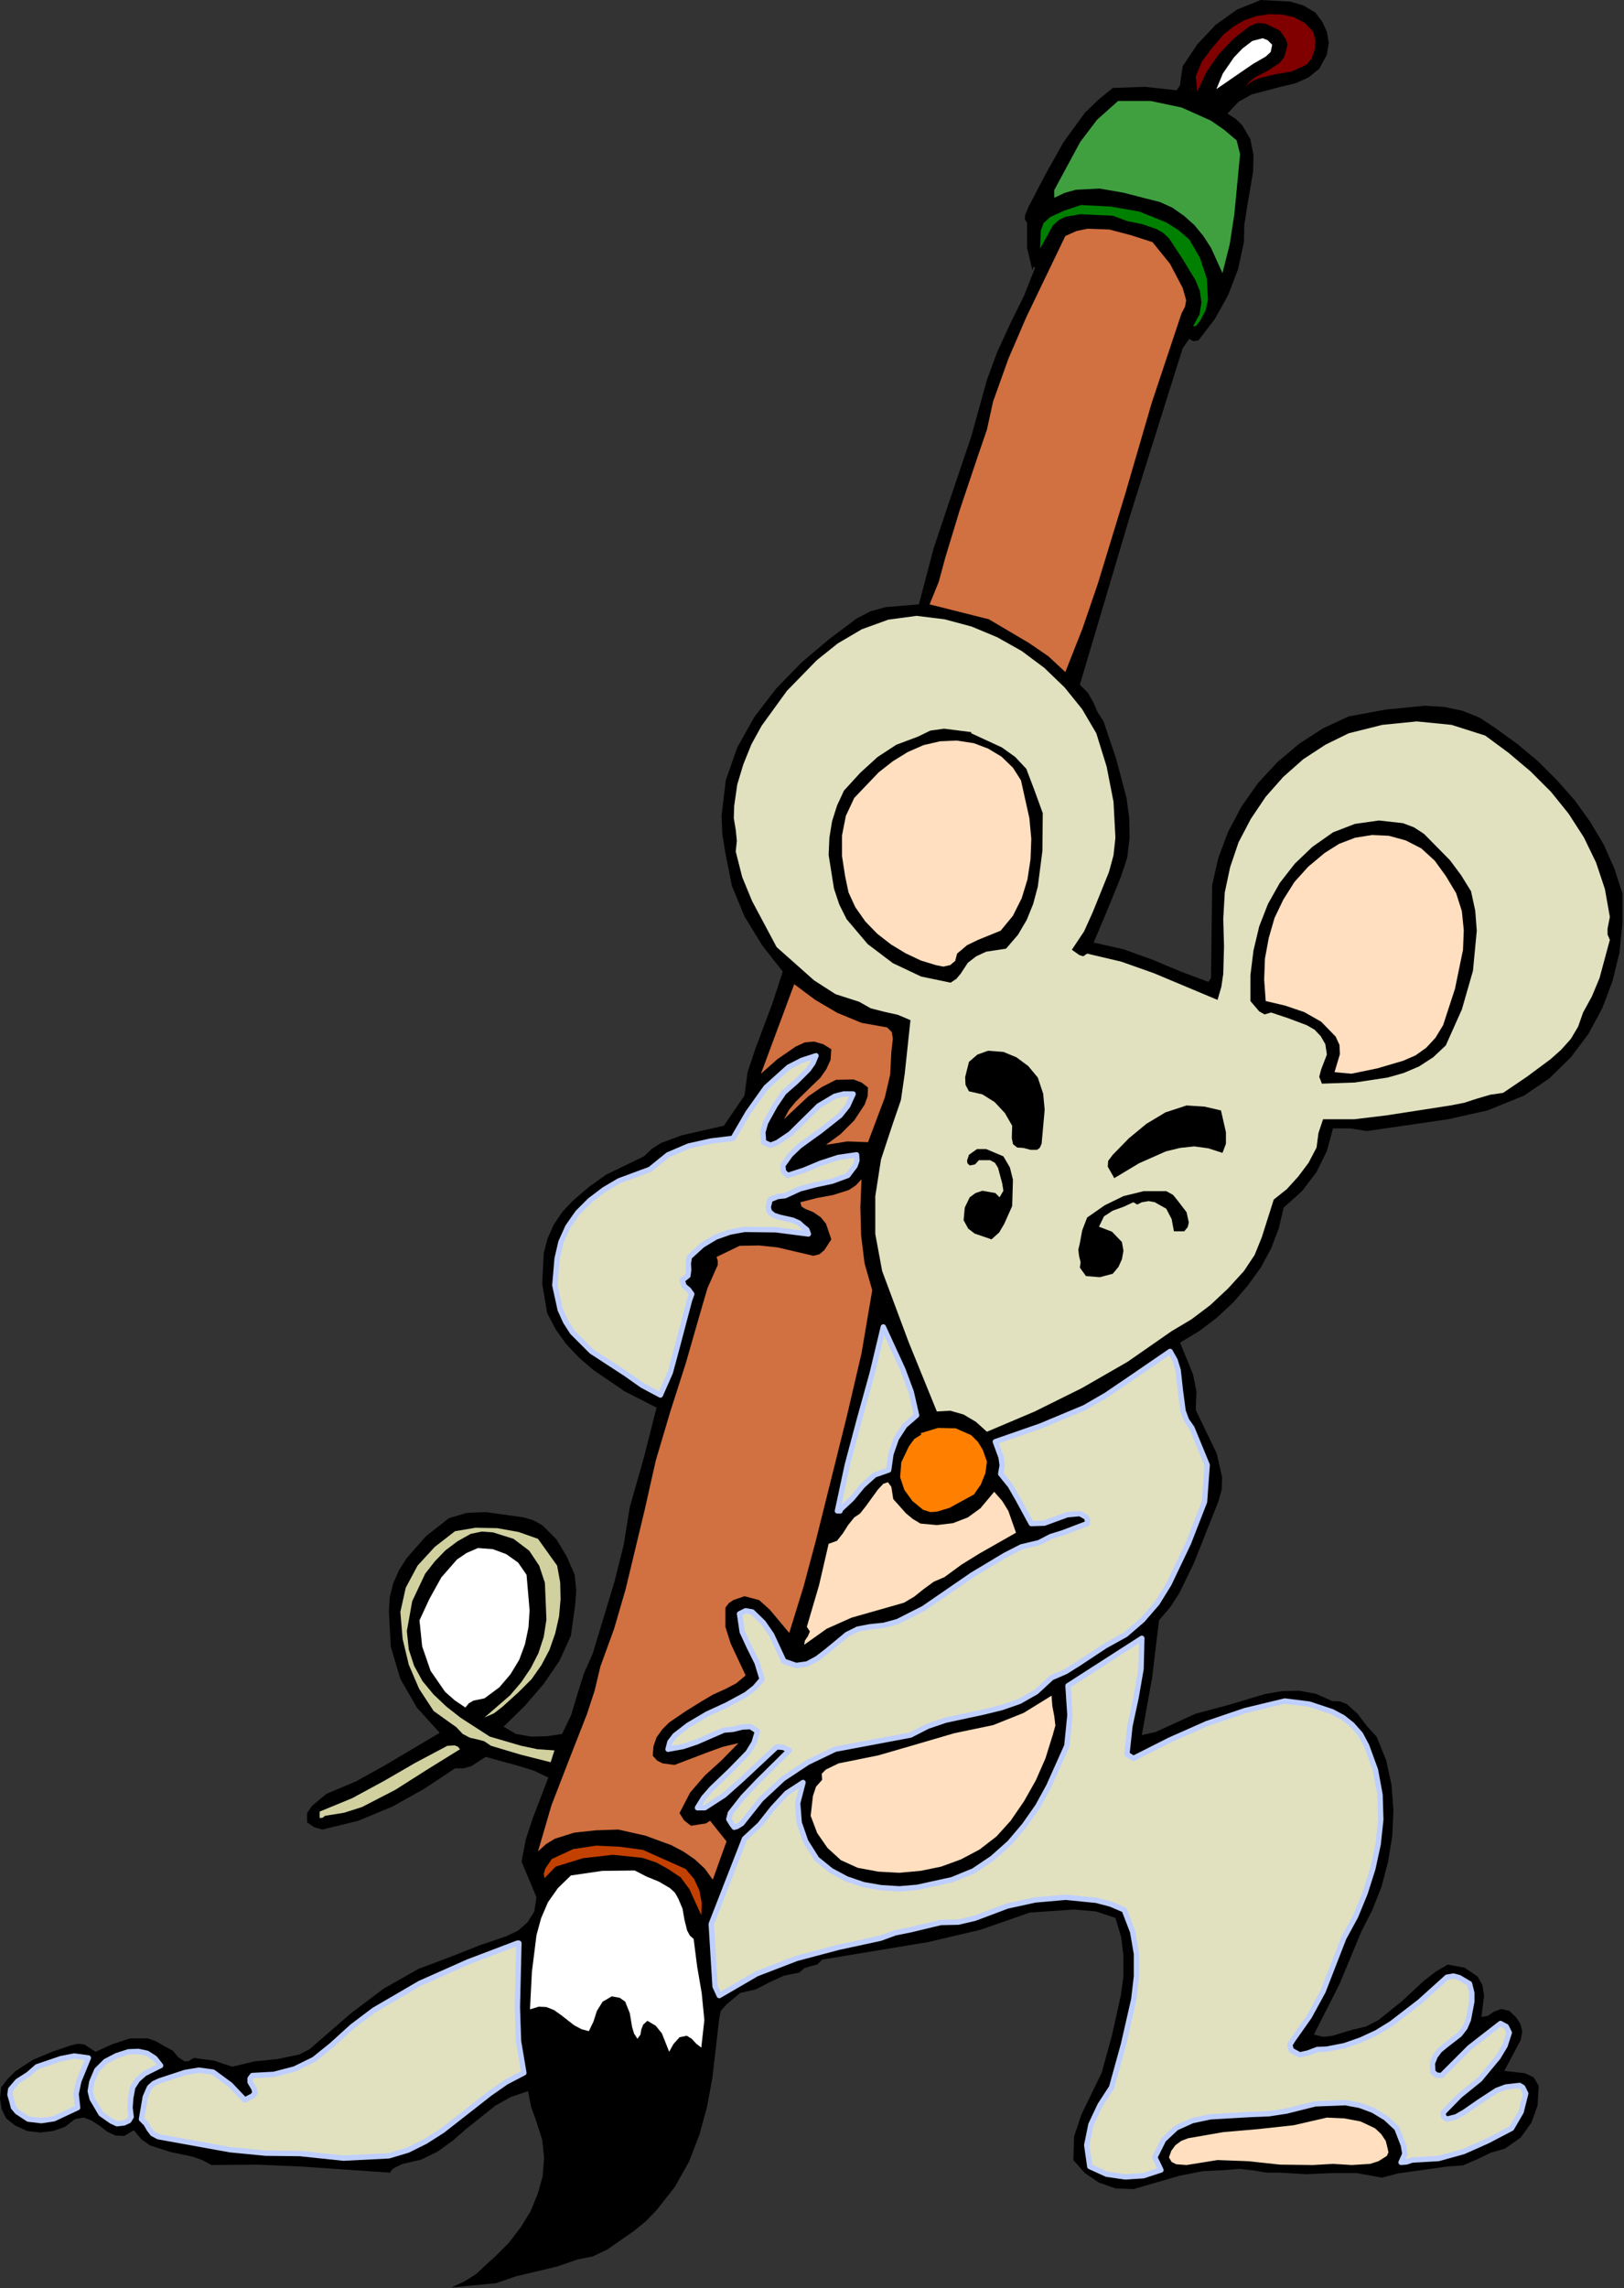
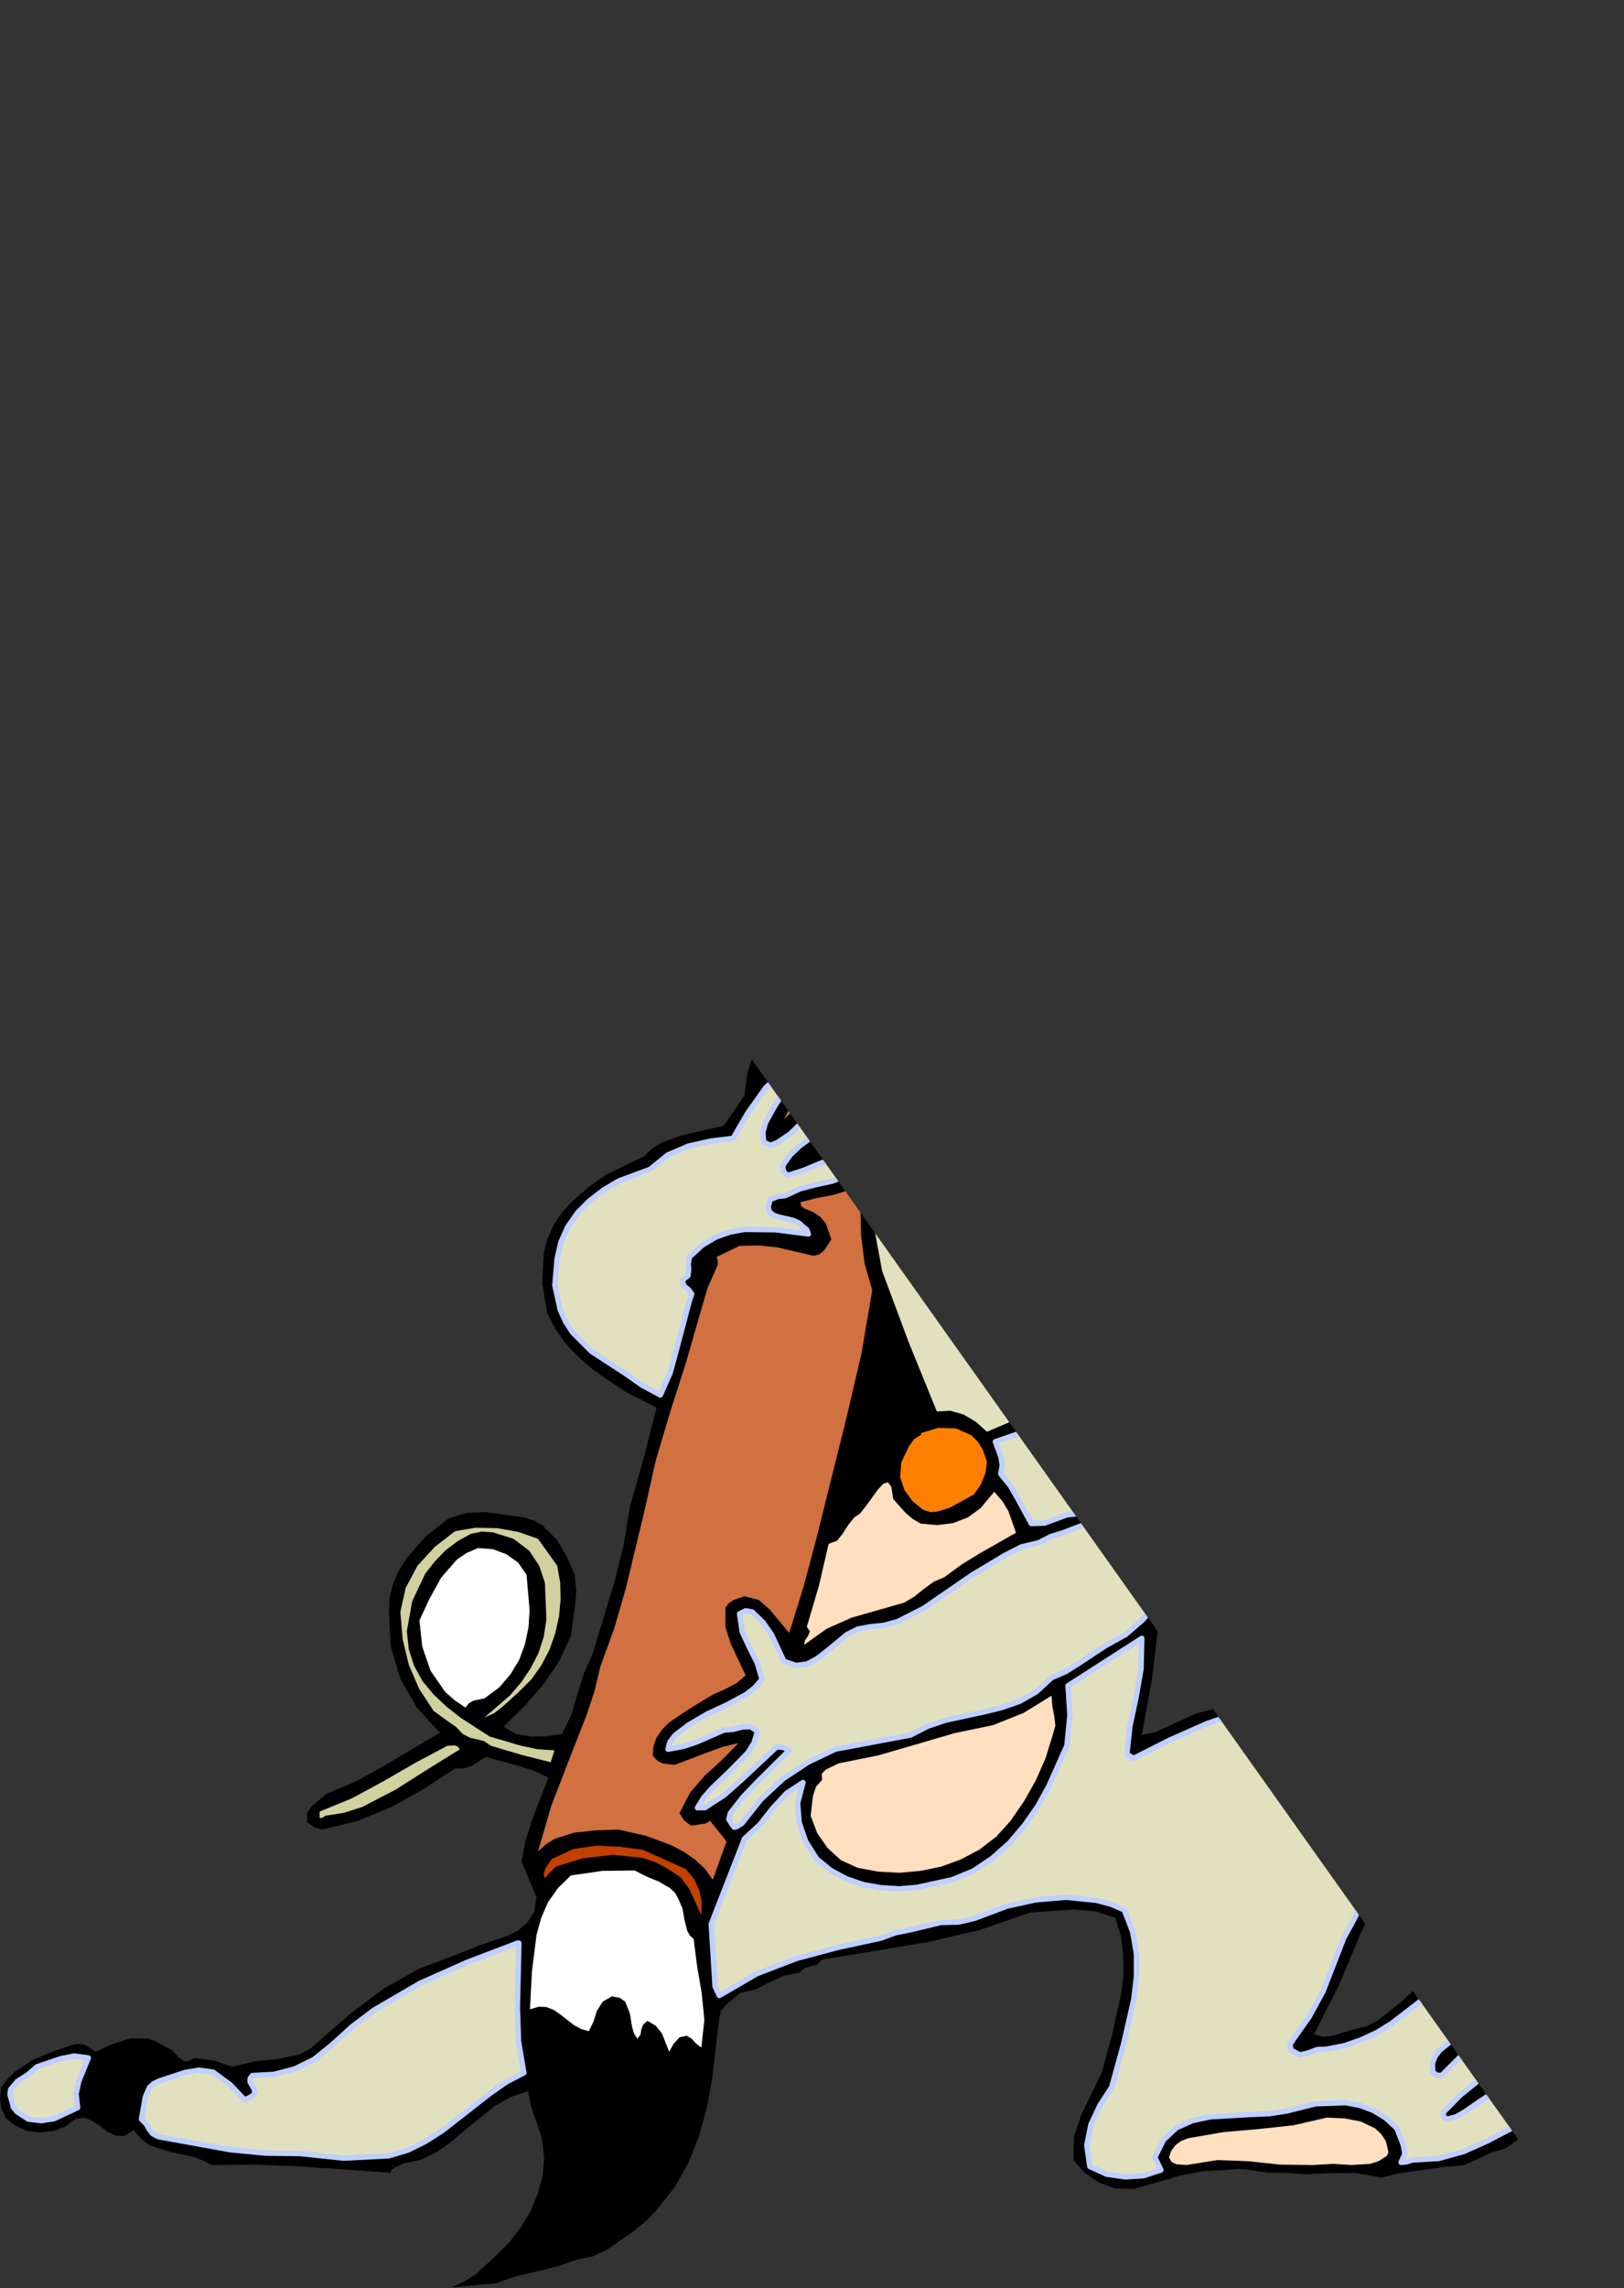
<svg xmlns="http://www.w3.org/2000/svg" xmlns:ns1="http://sodipodi.sourceforge.net/DTD/sodipodi-0.dtd" xmlns:ns2="http://www.inkscape.org/namespaces/inkscape" version="1.0" width="107.874mm" height="151.943mm" id="svg84" ns1:docname="ETONE016.WMF">
  <rect width="100%" height="100%" fill="#333333" stroke="none" />
  <ns1:namedview pagecolor="#ffffff" bordercolor="#666666" borderopacity="1" objecttolerance="10" gridtolerance="10" guidetolerance="10" ns2:pageopacity="0" ns2:pageshadow="2" ns2:window-width="640" ns2:window-height="480" id="namedview86" />
  <defs id="defs6">
    <clipPath clipPathUnits="userSpaceOnUse" id="clipWmfPath1">
-       <path d="M 0,0 L 407.616,0 L 407.616,574.176 L 0,574.176 z" id="path2" />
+       <path d="M 0,0 L 407.616,574.176 L 0,574.176 z" id="path2" />
    </clipPath>
    <pattern id="WMFhbasepattern" patternUnits="userSpaceOnUse" width="6" height="6" x="0" y="0" />
  </defs>
  <path style="fill:#000000;fill-rule:evenodd;fill-opacity:1;stroke:none;" clip-path="url(#clipWmfPath1)" d="  M 330.24,3.168   L 331.968,5.472   L 333.12,7.968   L 333.6,10.752   L 333.12,13.728   L 331.2,17.28   L 328.416,19.488   L 325.152,20.928   L 321.504,21.792   L 314.208,23.712   L 310.944,25.536   L 308.16,28.512   L 310.272,29.856   L 311.904,31.488   L 313.92,34.944   L 314.688,38.88   L 314.592,43.104   L 313.056,52.128   L 312.384,56.544   L 312.288,60.768   L 310.848,67.488   L 308.352,74.016   L 304.992,80.064   L 300.864,85.44   L 299.616,85.632   L 298.56,85.056   L 296.928,87.36   L 283.68,129.504   L 271.104,171.84   L 273.12,173.856   L 274.464,176.256   L 275.616,178.848   L 277.056,181.056   L 280.224,190.464   L 282.816,200.256   L 283.488,205.248   L 283.584,210.24   L 283.008,215.232   L 281.376,220.128   L 278.016,228.384   L 274.56,236.544   L 282.144,238.272   L 289.344,240.864   L 296.448,243.84   L 303.36,246.432   L 304.032,245.472   L 304.32,222.144   L 305.856,215.328   L 308.352,208.704   L 311.712,202.368   L 315.84,196.512   L 320.736,191.232   L 326.208,186.624   L 332.16,182.784   L 338.592,179.808   L 347.904,178.08   L 357.696,177.12   L 362.496,177.408   L 367.104,178.368   L 371.424,180.096   L 375.36,182.688   L 380.928,186.72   L 386.112,191.04   L 390.912,195.84   L 395.328,200.832   L 399.264,206.304   L 402.624,211.968   L 405.312,218.016   L 407.328,224.256   L 407.328,231.744   L 406.56,239.136   L 404.832,246.24   L 402.24,253.056   L 398.784,259.488   L 394.368,265.344   L 388.992,270.624   L 382.656,274.944   L 373.44,278.688   L 363.552,280.896   L 343.104,283.872   L 339.072,283.2   L 334.656,283.2   L 333.12,288.864   L 330.528,294.144   L 326.88,298.944   L 322.272,303.072   L 321.024,308.352   L 319.104,313.344   L 316.512,318.144   L 313.248,322.656   L 309.6,326.88   L 305.472,330.72   L 301.056,334.08   L 296.256,336.96   L 299.52,344.928   L 300.384,349.248   L 300.192,353.856   L 305.472,364.8   L 306.816,370.752   L 306.72,373.824   L 305.856,376.896   L 299.712,392.352   L 296.064,399.84   L 293.76,403.392   L 290.976,406.656   L 289.248,421.056   L 286.656,435.456   L 290.112,434.688   L 293.472,433.152   L 300.192,430.08   L 308.832,427.776   L 317.472,425.184   L 321.792,424.416   L 326.112,424.32   L 330.336,425.088   L 334.464,426.912   L 336.48,427.008   L 338.112,427.68   L 340.8,430.08   L 343.2,433.248   L 345.6,435.84   L 348,441.792   L 349.344,447.936   L 349.824,454.368   L 349.536,460.8   L 348.48,467.232   L 346.848,473.472   L 344.544,479.328   L 341.76,484.8   L 336.288,497.952   L 329.856,510.624   L 332.256,511.2   L 334.56,510.912   L 339.264,509.472   L 342.912,508.608   L 346.08,506.976   L 351.936,502.272   L 357.408,497.184   L 360.384,494.88   L 363.456,493.056   L 367.68,493.824   L 370.944,496.032   L 372.192,498.24   L 372.576,500.928   L 371.904,506.208   L 373.536,505.92   L 375.072,504.864   L 376.896,504.192   L 378.912,504.672   L 380.544,506.208   L 381.696,507.936   L 382.176,509.856   L 381.792,511.968   L 377.664,519.744   L 382.848,520.32   L 385.056,521.376   L 386.304,523.488   L 386.016,528.384   L 384.48,532.704   L 381.792,536.448   L 377.856,539.232   L 374.208,540.288   L 370.848,541.92   L 367.296,543.456   L 363.264,543.744   L 355.008,544.896   L 350.976,545.472   L 346.944,546.528   L 340.512,545.376   L 334.368,545.376   L 328.032,545.664   L 321.312,545.28   L 318.048,545.28   L 314.592,544.704   L 311.232,544.32   L 307.872,544.608   L 302.016,544.896   L 296.16,546.048   L 284.544,549.408   L 280.032,549.216   L 275.904,547.776   L 272.352,545.376   L 269.472,542.112   L 269.664,536.16   L 271.488,530.688   L 276.576,520.224   L 279.168,510.816   L 281.376,500.832   L 282.048,495.936   L 282.048,490.944   L 281.472,486.144   L 280.032,481.344   L 275.136,479.712   L 269.664,479.232   L 258.528,480   L 246.144,484.32   L 233.088,487.392   L 206.4,491.808   L 205.152,493.056   L 203.616,493.44   L 201.984,493.92   L 200.64,495.072   L 196.8,495.84   L 193.248,497.472   L 189.696,499.296   L 185.856,500.16   L 182.4,503.04   L 180.96,504.672   L 180.576,506.496   L 178.848,521.472   L 177.504,528.768   L 175.584,535.776   L 172.992,542.496   L 169.44,548.832   L 164.832,554.688   L 162.144,557.472   L 159.072,559.968   L 152.448,564.576   L 148.8,566.304   L 144.96,567.072   L 139.968,568.8   L 134.784,570.048   L 129.504,571.296   L 124.512,573.024   L 113.376,574.08   L 116.64,572.544   L 119.52,570.72   L 124.512,566.112   L 127.776,562.848   L 130.656,559.104   L 133.152,555.072   L 134.976,550.656   L 136.224,546.24   L 136.608,541.632   L 136.128,537.024   L 134.688,532.512   L 133.344,528.768   L 132.576,524.832   L 128.256,526.272   L 124.32,528.48   L 117.12,534.24   L 113.568,537.312   L 109.824,540   L 105.696,542.016   L 101.088,543.072   L 99.264,543.936   L 98.4,544.512   L 97.92,545.28   L 75.744,543.744   L 64.608,543.264   L 53.088,543.36   L 50.784,542.112   L 48.288,541.248   L 42.816,540.096   L 37.728,538.464   L 35.52,536.928   L 33.6,534.624   L 31.2,536.064   L 28.992,535.968   L 26.976,535.008   L 24.96,533.472   L 23.04,532.224   L 21.024,531.456   L 18.816,531.84   L 16.32,533.76   L 13.344,534.816   L 10.08,535.2   L 6.816,534.816   L 3.84,533.472   L 1.536,531.648   L 0.384,529.248   L 0,526.656   L 0.288,523.872   L 1.92,521.76   L 3.84,519.84   L 8.256,516.96   L 13.056,514.944   L 17.856,513.312   L 19.584,512.928   L 21.216,513.12   L 24,514.944   L 28.224,513.024   L 32.64,511.584   L 37.152,511.584   L 39.264,512.352   L 41.376,513.6   L 43.392,514.656   L 44.736,516.288   L 46.368,517.344   L 47.424,517.248   L 48.672,516.48   L 53.664,517.152   L 58.272,518.688   L 63.936,517.344   L 69.6,516.768   L 75.168,515.616   L 77.76,514.272   L 80.064,512.256   L 88.032,505.344   L 96.288,499.104   L 105.12,494.112   L 114.528,490.56   L 120.576,488.16   L 127.104,485.952   L 130.08,484.512   L 132.384,482.496   L 134.112,479.808   L 134.688,476.16   L 130.944,467.232   L 132,461.664   L 133.728,456.384   L 137.664,446.112   L 134.016,444.384   L 129.984,443.136   L 121.92,440.928   L 118.368,443.232   L 116.352,443.808   L 114.24,443.808   L 106.56,448.896   L 98.496,453.408   L 89.952,456.96   L 80.928,459.168   L 78.912,458.592   L 77.088,457.344   L 77.088,455.04   L 78.336,453.216   L 81.888,450.24   L 89.376,447.072   L 96.48,443.136   L 110.4,434.88   L 104.64,428.544   L 100.512,421.344   L 98.112,413.28   L 97.632,404.544   L 97.824,400.992   L 98.688,397.44   L 100.128,394.176   L 102.048,391.104   L 106.944,385.536   L 112.704,381.024   L 117.216,379.68   L 121.92,379.488   L 131.52,380.832   L 134.016,381.6   L 136.224,382.848   L 139.68,386.304   L 142.272,390.624   L 144.288,395.232   L 144.672,399.264   L 144.384,402.912   L 143.328,410.496   L 140.448,416.832   L 136.512,422.592   L 131.808,428.064   L 126.432,433.344   L 129.504,435.168   L 133.344,435.84   L 137.376,435.744   L 141.12,435.168   L 143.424,430.368   L 144.96,425.184   L 146.592,420   L 148.8,415.008   L 154.272,396.96   L 156.576,387.744   L 158.112,378.24   L 161.664,365.76   L 164.832,353.28   L 156.768,349.152   L 148.896,343.776   L 145.344,340.704   L 142.08,337.248   L 139.488,333.6   L 137.376,329.568   L 136.128,322.176   L 136.512,314.496   L 137.472,310.848   L 139.008,307.392   L 141.12,304.224   L 143.712,301.44   L 147.84,297.888   L 152.16,294.816   L 161.664,290.208   L 163.68,288.288   L 165.984,286.848   L 171.168,284.928   L 181.728,282.528   L 186.912,274.944   L 187.68,269.088   L 189.6,263.328   L 193.92,251.808   L 196.512,243.84   L 191.328,237.216   L 186.912,230.016   L 183.744,222.336   L 182.112,214.08   L 181.344,209.376   L 181.152,204.672   L 182.208,195.84   L 185.088,187.584   L 189.408,179.904   L 194.88,172.8   L 201.216,166.272   L 208.032,160.512   L 215.04,155.232   L 218.592,153.408   L 222.432,152.352   L 230.688,151.68   L 234.432,137.472   L 239.136,123.456   L 243.84,109.536   L 247.776,95.328   L 250.368,88.32   L 253.632,81.216   L 257.088,74.208   L 259.872,67.2   L 259.488,66.912   L 259.2,67.872   L 257.856,62.208   L 257.856,55.968   L 257.28,55.008   L 257.376,53.952   L 258.24,51.84   L 262.464,43.776   L 266.976,35.712   L 272.352,28.32   L 275.712,25.056   L 279.36,22.08   L 287.424,21.792   L 295.392,22.656   L 296.256,21.408   L 296.448,19.776   L 296.928,16.608   L 300.576,11.136   L 305.184,6.24   L 310.56,2.4   L 316.512,0   L 323.808,0.384   L 327.168,1.344   L 330.24,3.168  z " id="path8" />
  <path style="fill:#800000;fill-rule:evenodd;fill-opacity:1;stroke:none;" clip-path="url(#clipWmfPath1)" d="  M 329.664,7.968   L 330.24,10.176   L 330.048,12.384   L 329.376,14.496   L 328.032,16.224   L 324.288,17.952   L 320.256,18.624   L 316.224,19.584   L 314.4,20.352   L 312.672,21.696   L 313.824,20.352   L 315.264,19.296   L 318.432,17.664   L 321.312,15.744   L 322.368,14.4   L 322.944,12.48   L 323.232,11.136   L 322.848,9.888   L 321.312,7.68   L 317.76,5.952   L 315.84,5.76   L 313.92,6.432   L 309.696,9.696   L 305.856,13.728   L 302.784,18.24   L 300.576,23.04   L 300.192,19.2   L 301.728,15.456   L 304.32,12   L 307.2,8.64   L 309.6,6.72   L 312.384,5.088   L 315.456,4.032   L 318.624,3.552   L 321.888,3.648   L 324.864,4.32   L 327.552,5.76   L 329.664,7.968  z " id="path10" />
  <path style="fill:#ffffff;fill-rule:evenodd;fill-opacity:1;stroke:none;" clip-path="url(#clipWmfPath1)" d="  M 319.392,11.232   L 319.008,13.056   L 317.76,14.208   L 314.592,16.032   L 305.376,22.368   L 307.008,18.432   L 309.792,14.4   L 311.904,12.192   L 314.4,10.272   L 316.992,9.6   L 318.24,10.08   L 319.392,11.232  z " id="path12" />
  <path style="fill:#40a040;fill-rule:evenodd;fill-opacity:1;stroke:none;" clip-path="url(#clipWmfPath1)" d="  M 310.464,35.232   L 311.328,38.688   L 309.888,53.76   L 308.736,61.248   L 306.912,68.544   L 304.032,62.208   L 302.112,59.232   L 299.808,56.448   L 297.216,54.144   L 294.336,52.128   L 291.168,50.688   L 287.712,49.824   L 282.144,48.384   L 276.096,47.328   L 270.144,47.616   L 267.36,48.384   L 264.672,49.632   L 264.672,47.712   L 271.2,35.616   L 275.424,30.048   L 280.704,25.344   L 288.864,25.344   L 296.64,26.976   L 303.936,30.24   L 307.296,32.544   L 310.464,35.232  z " id="path14" />
  <path style="fill:#008000;fill-rule:evenodd;fill-opacity:1;stroke:none;" clip-path="url(#clipWmfPath1)" d="  M 298.56,60.096   L 301.248,64.704   L 302.976,69.888   L 303.264,75.264   L 302.688,77.856   L 301.44,80.256   L 300.672,81.312   L 300.288,81.792   L 299.52,81.888   L 301.152,78.912   L 301.632,75.936   L 301.248,73.056   L 300.096,70.272   L 296.832,64.896   L 293.472,59.808   L 292.032,58.464   L 290.4,57.504   L 286.752,56.256   L 283.008,55.488   L 279.36,54.144   L 271.2,53.76   L 267.36,54.432   L 265.728,55.296   L 264.288,56.64   L 261.12,62.4   L 261.312,57.888   L 261.984,55.968   L 263.712,54.432   L 267.36,52.8   L 271.392,51.456   L 278.784,51.84   L 285.984,53.088   L 292.704,55.776   L 295.776,57.696   L 298.56,60.096  z " id="path16" />
  <path style="fill:#d17040;fill-rule:evenodd;fill-opacity:1;stroke:none;" clip-path="url(#clipWmfPath1)" d="  M 293.76,66.24   L 296.928,72.288   L 297.792,75.36   L 297.504,76.992   L 296.64,78.624   L 289.152,101.088   L 282.528,123.84   L 275.616,146.496   L 271.776,157.728   L 267.456,168.672   L 263.232,164.736   L 258.336,161.376   L 248.256,155.424   L 233.376,151.68   L 235.68,146.016   L 237.312,139.968   L 240.96,127.968   L 245.472,114.528   L 247.776,107.808   L 249.312,100.8   L 253.152,90.048   L 257.664,79.584   L 267.456,59.232   L 270.24,57.984   L 273.024,57.408   L 278.496,57.6   L 283.968,59.04   L 289.344,60.768   L 293.76,66.24  z " id="path18" />
  <path style="fill:#e1e1c0;fill-rule:evenodd;fill-opacity:1;stroke:none;" clip-path="url(#clipWmfPath1)" d="  M 275.232,184.032   L 277.824,192.384   L 279.552,201.216   L 280.032,210.24   L 279.552,214.656   L 278.4,218.88   L 274.368,228.864   L 272.16,233.76   L 269.088,238.368   L 271.008,239.712   L 271.968,240   L 272.928,239.328   L 281.472,241.344   L 289.632,244.224   L 305.664,250.944   L 306.624,247.68   L 307.104,244.416   L 307.296,237.504   L 307.104,230.592   L 307.488,223.968   L 308.832,217.632   L 310.944,211.392   L 314.016,205.536   L 317.76,199.968   L 322.176,194.976   L 327.168,190.56   L 332.736,186.912   L 338.592,184.032   L 347.04,181.92   L 355.68,181.056   L 364.416,181.92   L 372.864,184.608   L 378.72,188.928   L 384.288,193.632   L 389.376,198.72   L 393.792,204.192   L 397.632,210.144   L 400.704,216.48   L 402.912,223.104   L 404.16,230.112   L 403.584,233.088   L 403.584,234.528   L 404.16,235.872   L 401.568,245.472   L 399.648,250.08   L 397.44,254.112   L 396.192,257.664   L 394.368,260.736   L 391.968,263.424   L 389.28,265.824   L 383.328,270.24   L 377.376,274.272   L 374.112,274.752   L 370.848,275.712   L 367.584,276.768   L 364.128,277.44   L 348,279.936   L 340.032,280.896   L 332.16,280.896   L 331.008,284.352   L 330.528,288   L 328.512,291.84   L 325.92,295.296   L 323.04,298.464   L 319.776,301.056   L 316.8,310.464   L 314.976,314.976   L 312.288,319.008   L 308.256,323.424   L 303.84,327.552   L 299.136,331.104   L 294.144,334.08   L 283.104,341.76   L 271.584,348.384   L 259.776,354.24   L 247.776,359.328   L 244.992,356.832   L 241.92,355.008   L 238.56,354.048   L 235.2,354.24   L 228.096,336.768   L 221.472,319.008   L 219.744,309.696   L 219.744,300.192   L 221.184,290.976   L 224.064,282.24   L 226.176,276.096   L 227.136,269.472   L 228.576,256.032   L 225.408,254.688   L 221.952,253.92   L 218.592,253.056   L 215.712,251.424   L 209.76,249.504   L 204.384,246.048   L 194.976,237.696   L 188.832,226.176   L 186.336,220.128   L 184.704,213.696   L 184.992,211.008   L 184.704,208.224   L 184.224,205.344   L 184.32,202.272   L 185.088,196.896   L 186.624,191.808   L 188.64,186.816   L 191.232,182.112   L 197.568,173.376   L 205.056,165.696   L 210.336,161.472   L 216.384,157.92   L 223.008,155.52   L 230.112,154.56   L 237.12,155.424   L 243.936,157.248   L 250.368,159.936   L 256.512,163.392   L 262.176,167.616   L 267.264,172.512   L 271.68,177.984   L 275.232,184.032  z " id="path20" />
-   <path style="fill:#000000;fill-rule:evenodd;fill-opacity:1;stroke:none;" clip-path="url(#clipWmfPath1)" d="  M 243.84,184.032   L 251.52,187.584   L 254.88,189.984   L 257.664,192.96   L 259.776,198.528   L 261.792,204.096   L 261.696,213.6   L 260.544,222.528   L 259.392,226.848   L 257.76,230.88   L 255.552,234.624   L 252.576,238.08   L 247.584,238.848   L 245.088,240   L 242.976,241.632   L 241.152,244.416   L 240.096,245.664   L 238.656,246.624   L 231.264,245.088   L 224.16,241.728   L 217.824,236.928   L 212.544,230.688   L 210.72,227.04   L 209.376,223.008   L 208.032,214.56   L 208.224,210.24   L 208.896,206.112   L 210.144,202.176   L 211.872,198.432   L 216,193.92   L 220.32,189.984   L 225.024,186.912   L 230.4,184.896   L 233.568,183.36   L 237.024,182.88   L 243.84,183.744   L 243.84,184.032  z " id="path22" />
  <path style="fill:#ffdfbf;fill-rule:evenodd;fill-opacity:1;stroke:none;" clip-path="url(#clipWmfPath1)" d="  M 256.32,195.84   L 258.432,205.344   L 258.912,210.528   L 258.72,215.616   L 257.952,220.704   L 256.512,225.408   L 254.304,229.824   L 251.232,233.568   L 245.568,235.872   L 242.784,237.216   L 240.288,239.328   L 239.808,241.152   L 238.56,242.208   L 236.832,242.592   L 234.912,242.208   L 231.168,241.056   L 227.328,239.232   L 223.68,237.024   L 220.224,234.336   L 217.248,231.264   L 214.752,227.712   L 213.024,223.968   L 212.16,219.84   L 211.392,214.848   L 211.392,209.664   L 212.352,204.768   L 214.464,200.256   L 220.608,193.824   L 224.16,191.04   L 227.904,188.736   L 231.84,187.008   L 235.968,186.048   L 240.192,185.856   L 244.512,186.528   L 248.064,187.872   L 251.424,189.888   L 254.304,192.672   L 256.32,195.84  z " id="path24" />
  <path style="fill:#000000;fill-rule:evenodd;fill-opacity:1;stroke:none;" clip-path="url(#clipWmfPath1)" d="  M 369.312,223.68   L 370.368,228.576   L 370.752,233.568   L 369.792,243.648   L 367.008,253.344   L 362.976,262.368   L 359.808,265.344   L 356.256,267.648   L 352.416,269.28   L 348.384,270.432   L 340.128,271.68   L 331.872,271.968   L 331.2,270.24   L 331.68,268.416   L 333.12,264.672   L 332.736,262.08   L 331.584,260.064   L 330.048,258.432   L 328.032,257.28   L 323.424,255.552   L 319.104,254.112   L 317.472,254.592   L 316.128,253.824   L 313.92,251.232   L 313.92,244.8   L 314.688,238.56   L 316.128,232.512   L 318.336,226.848   L 321.312,221.568   L 325.056,216.768   L 329.472,212.544   L 334.656,208.896   L 340.128,206.784   L 346.176,205.92   L 352.224,206.592   L 355.008,207.648   L 357.504,209.28   L 364.032,215.904   L 366.816,219.648   L 369.312,223.68  z " id="path26" />
  <path style="fill:#ffdfbf;fill-rule:evenodd;fill-opacity:1;stroke:none;" clip-path="url(#clipWmfPath1)" d="  M 362.976,219.84   L 365.568,224.16   L 367.008,228.672   L 367.488,233.472   L 367.296,238.368   L 365.28,248.16   L 362.304,257.28   L 360.384,260.448   L 358.08,262.944   L 355.392,264.864   L 352.32,266.208   L 345.792,268.128   L 339.264,269.472   L 335.04,269.088   L 336.384,264.576   L 336.288,262.272   L 335.328,260.16   L 331.68,256.416   L 327.456,254.016   L 322.656,252.384   L 317.76,251.232   L 317.376,245.856   L 317.568,240.576   L 318.528,235.392   L 319.968,230.4   L 322.176,225.792   L 324.96,221.376   L 328.416,217.536   L 332.544,214.08   L 336.192,211.776   L 340.224,210.24   L 344.448,209.568   L 348.672,209.76   L 352.896,210.912   L 356.832,212.928   L 360.192,216   L 362.976,219.84  z " id="path28" />
  <path style="fill:#d17040;fill-rule:evenodd;fill-opacity:1;stroke:none;" clip-path="url(#clipWmfPath1)" d="  M 222.72,257.856   L 223.872,259.008   L 224.16,260.64   L 223.776,264   L 223.488,269.664   L 222.144,275.424   L 217.92,286.656   L 212.736,286.464   L 207.36,287.328   L 211.008,284.64   L 214.464,281.184   L 217.056,277.248   L 217.824,275.136   L 217.92,272.928   L 216.288,271.68   L 214.272,270.912   L 209.856,271.008   L 206.304,272.832   L 202.944,275.136   L 196.8,280.896   L 198.048,278.592   L 199.776,276.48   L 203.904,272.448   L 205.92,270.528   L 207.456,268.32   L 208.512,266.016   L 208.704,263.328   L 206.688,262.08   L 204.384,261.408   L 202.08,261.6   L 199.776,262.656   L 195.168,265.824   L 191.04,269.472   L 199.392,247.008   L 204.672,250.944   L 210.24,254.208   L 216.288,256.704   L 222.72,257.856  z " id="path30" />
  <path style="fill:#000000;fill-rule:evenodd;fill-opacity:1;stroke:none;" clip-path="url(#clipWmfPath1)" d="  M 260.544,270.432   L 261.888,274.464   L 262.272,278.496   L 261.504,287.04   L 261.024,288.096   L 260.352,288.576   L 258.72,288.576   L 256.896,288.096   L 255.36,288   L 254.304,287.136   L 254.016,285.6   L 254.112,282.528   L 252.288,279.36   L 249.696,276.576   L 246.624,274.656   L 243.264,273.888   L 242.4,272.256   L 242.304,270.336   L 243.264,266.496   L 245.376,264.672   L 248.064,263.712   L 251.904,264   L 255.168,265.344   L 258.144,267.552   L 260.544,270.432  z " id="path32" />
  <path style="fill:#e1e1c0;fill-rule:evenodd;fill-opacity:1;stroke:#bfcfff;stroke-width:1.344px;stroke-linecap:round;stroke-linejoin:round;stroke-miterlimit:4;stroke-dasharray:none;stroke-opacity:1;" clip-path="url(#clipWmfPath1)" d="  M 204.864,264.96   L 204.096,266.784   L 202.944,268.416   L 199.968,271.392   L 196.8,274.176   L 194.592,277.44   L 192.192,281.76   L 191.52,284.16   L 191.712,286.656   L 193.44,287.424   L 195.168,286.752   L 198.432,284.544   L 205.536,277.536   L 209.568,275.136   L 211.776,274.56   L 214.176,274.56   L 212.832,277.536   L 210.912,279.936   L 205.92,283.872   L 200.736,287.616   L 198.432,289.824   L 196.512,292.512   L 196.704,294.048   L 197.76,295.008   L 201.888,293.664   L 206.016,291.936   L 210.432,290.496   L 215.04,289.824   L 215.136,291.264   L 214.656,292.608   L 212.832,295.008   L 208.896,296.448   L 204.864,297.312   L 200.832,298.368   L 197.088,300.096   L 195.264,300.288   L 193.344,301.056   L 192.864,302.976   L 193.152,304.128   L 194.208,304.992   L 195.648,305.472   L 199.008,306.24   L 200.544,306.912   L 201.6,307.872   L 202.56,308.64   L 202.944,309.696   L 194.784,308.64   L 186.912,308.544   L 183.264,309.216   L 179.712,310.464   L 176.352,312.48   L 173.088,315.456   L 172.8,317.088   L 172.896,318.72   L 172.704,320.16   L 171.264,321.312   L 171.744,322.752   L 172.896,323.712   L 173.664,324.768   L 173.088,326.4   L 169.92,338.4   L 168.288,344.448   L 165.792,350.112   L 161.28,347.712   L 157.056,344.736   L 148.512,339.168   L 143.712,334.368   L 141.984,331.68   L 140.64,328.704   L 139.296,322.56   L 139.872,315.84   L 140.832,311.712   L 142.56,307.872   L 145.056,304.32   L 148.128,301.248   L 151.68,298.56   L 155.424,296.352   L 163.2,293.472   L 167.712,289.824   L 172.896,287.616   L 178.464,286.368   L 184.032,285.696   L 187.776,279.264   L 192.288,272.928   L 197.952,267.84   L 201.312,266.112   L 204.864,264.96  z " id="path34" />
  <path style="fill:#000000;fill-rule:evenodd;fill-opacity:1;stroke:none;" clip-path="url(#clipWmfPath1)" d="  M 257.856,272.256   L 258.624,278.496   L 258.24,284.832   L 257.376,284.832   L 255.264,278.496   L 253.728,275.712   L 251.52,272.928   L 247.776,271.104   L 246.24,269.952   L 245.76,268.128   L 249.12,267.264   L 252.576,267.744   L 255.744,269.568   L 257.856,272.256  z " id="path36" />
  <path style="fill:#000000;fill-rule:evenodd;fill-opacity:1;stroke:none;" clip-path="url(#clipWmfPath1)" d="  M 306.528,278.688   L 307.776,284.16   L 307.776,287.04   L 306.912,289.344   L 303.36,288.192   L 299.808,287.712   L 296.256,288.096   L 292.704,288.96   L 285.984,291.936   L 279.744,295.68   L 278.112,292.8   L 278.208,291.36   L 279.36,289.824   L 283.392,285.696   L 287.808,282.048   L 292.608,279.168   L 297.888,277.44   L 302.4,277.728   L 306.528,278.688  z " id="path38" />
  <path style="fill:#000000;fill-rule:evenodd;fill-opacity:1;stroke:none;" clip-path="url(#clipWmfPath1)" d="  M 304.704,283.2   L 304.704,284.16   L 299.328,283.968   L 294.336,284.832   L 289.632,286.368   L 285.12,288.288   L 288.384,285.312   L 292.128,283.104   L 300.192,280.032   L 303.072,280.8   L 304.032,281.76   L 304.704,283.2  z " id="path40" />
  <path style="fill:#000000;fill-rule:evenodd;fill-opacity:1;stroke:none;" clip-path="url(#clipWmfPath1)" d="  M 251.904,290.208   L 253.536,292.992   L 254.304,296.064   L 254.112,302.688   L 252.096,307.2   L 250.848,309.312   L 248.928,311.04   L 244.704,309.6   L 243.072,308.352   L 241.92,306.24   L 242.208,303.072   L 243.456,300.48   L 244.896,299.424   L 246.624,298.848   L 249.888,299.424   L 250.944,300.48   L 251.904,298.848   L 251.616,297.024   L 250.56,293.088   L 249.792,291.84   L 248.544,291.168   L 245.76,291.168   L 244.8,292.224   L 243.456,292.512   L 242.88,291.936   L 242.784,291.264   L 243.264,289.824   L 245.28,288.384   L 247.584,288.384   L 251.904,290.208  z " id="path42" />
  <path style="fill:#d17040;fill-rule:evenodd;fill-opacity:1;stroke:none;" clip-path="url(#clipWmfPath1)" d="  M 218.976,323.808   L 216.288,339.648   L 212.64,355.296   L 204.864,386.496   L 201.792,398.016   L 198.144,409.824   L 193.248,403.968   L 190.56,401.568   L 186.912,400.608   L 184.128,401.568   L 182.976,402.336   L 182.112,403.488   L 182.112,408.288   L 183.456,412.512   L 187.2,420.48   L 184.8,422.496   L 182.016,423.936   L 179.04,425.28   L 176.256,426.912   L 172.224,429.408   L 168,432.288   L 166.272,434.016   L 164.832,436.032   L 164.064,438.24   L 163.872,440.64   L 165.024,441.888   L 166.368,442.56   L 169.344,442.944   L 177.408,439.872   L 181.344,438.432   L 185.376,437.472   L 181.152,441.792   L 176.928,445.632   L 173.28,449.856   L 170.592,455.04   L 171.744,456.864   L 173.472,458.208   L 175.968,457.824   L 177.216,457.632   L 178.272,456.96   L 182.4,462.144   L 178.944,471.744   L 176.928,468.96   L 174.432,466.656   L 171.648,464.736   L 168.576,463.104   L 162.048,460.704   L 155.232,459.168   L 149.568,459.36   L 144.192,459.936   L 139.296,461.472   L 137.088,462.816   L 135.072,464.64   L 138.432,453.12   L 142.848,441.696   L 147.36,430.176   L 149.28,424.32   L 150.72,418.272   L 154.176,408.768   L 157.056,398.88   L 161.856,378.912   L 164.64,366.528   L 168.288,354.24   L 172.224,341.952   L 175.776,329.568   L 177.6,323.328   L 180.192,317.472   L 180.192,316.416   L 179.904,315.456   L 185.664,312.672   L 190.56,312.576   L 195.168,313.056   L 204.192,315.168   L 205.728,314.784   L 206.976,313.728   L 208.704,311.04   L 207.36,307.104   L 206.016,305.472   L 204.192,304.224   L 202.08,303.36   L 201.216,302.784   L 200.928,301.728   L 205.056,300.672   L 209.184,299.904   L 213.12,298.656   L 214.848,297.504   L 216.288,295.968   L 216,302.976   L 216.192,310.08   L 217.056,317.088   L 218.976,323.808  z " id="path44" />
  <path style="fill:#000000;fill-rule:evenodd;fill-opacity:1;stroke:none;" clip-path="url(#clipWmfPath1)" d="  M 297.888,304.224   L 298.464,306.816   L 298.176,307.968   L 297.312,309.024   L 294.72,309.024   L 294.144,305.952   L 292.8,303.36   L 289.92,301.728   L 288.384,301.44   L 286.656,301.728   L 285.504,302.304   L 284.544,301.728   L 282.048,302.88   L 279.36,303.84   L 277.152,305.28   L 275.904,307.872   L 279.168,309.12   L 281.664,311.712   L 282.048,313.92   L 281.664,316.032   L 280.8,317.952   L 279.36,319.68   L 276.096,320.544   L 272.64,320.256   L 271.104,318.144   L 271.296,316.8   L 270.912,315.264   L 270.72,313.632   L 271.104,312   L 271.68,308.832   L 272.928,305.568   L 277.344,302.496   L 282.048,300.192   L 287.136,298.944   L 292.8,298.944   L 294.528,299.904   L 295.68,301.344   L 297.888,304.224  z " id="path46" />
-   <path style="fill:#000000;fill-rule:evenodd;fill-opacity:1;stroke:none;" clip-path="url(#clipWmfPath1)" d="  M 250.272,304.224   L 249.312,305.952   L 248.928,306.72   L 248.064,307.2   L 246.144,306.912   L 244.8,305.568   L 245.28,303.552   L 246.72,302.112   L 248.832,302.688   L 250.272,304.224  z " id="path48" />
  <path style="fill:#000000;fill-rule:evenodd;fill-opacity:1;stroke:none;" clip-path="url(#clipWmfPath1)" d="  M 279.072,312   L 279.168,314.592   L 278.112,316.8   L 276.672,317.76   L 275.904,317.952   L 274.944,317.472   L 273.6,315.168   L 273.312,312.288   L 274.464,310.752   L 276.192,309.984   L 277.92,310.272   L 279.072,312  z " id="path50" />
-   <path style="fill:#e1e1c0;fill-rule:evenodd;fill-opacity:1;stroke:#bfcfff;stroke-width:1.344px;stroke-linecap:round;stroke-linejoin:round;stroke-miterlimit:4;stroke-dasharray:none;stroke-opacity:1;" clip-path="url(#clipWmfPath1)" d="  M 230.112,355.2   L 227.136,357.792   L 225.024,361.056   L 223.68,364.896   L 223.104,368.928   L 219.552,370.176   L 216.576,372.864   L 213.888,376.128   L 210.912,378.912   L 210.912,379.2   L 210.24,379.2   L 212.736,367.584   L 215.808,356.064   L 218.976,344.64   L 221.76,333.024   L 226.656,343.68   L 228.768,349.344   L 230.112,355.2  z " id="path52" />
  <path style="fill:#e1e1c0;fill-rule:evenodd;fill-opacity:1;stroke:#bfcfff;stroke-width:1.344px;stroke-linecap:round;stroke-linejoin:round;stroke-miterlimit:4;stroke-dasharray:none;stroke-opacity:1;" clip-path="url(#clipWmfPath1)" d="  M 299.232,358.368   L 303.072,367.68   L 302.4,376.896   L 298.368,387.264   L 293.472,397.536   L 290.496,402.336   L 286.848,406.56   L 282.624,410.208   L 277.44,413.088   L 270.912,417.408   L 267.552,419.52   L 264,421.056   L 260.16,424.608   L 255.936,427.008   L 251.52,428.544   L 246.816,429.696   L 237.408,431.712   L 232.896,433.248   L 228.576,435.456   L 209.664,439.008   L 202.848,442.272   L 196.608,446.4   L 191.04,451.584   L 186.24,457.632   L 184.992,458.4   L 184.32,458.592   L 183.744,457.824   L 182.976,456.576   L 183.36,455.04   L 186.528,451.008   L 190.368,446.976   L 198.144,439.296   L 196.608,438.528   L 194.976,438.432   L 186.24,446.592   L 181.824,450.528   L 176.928,453.696   L 175.104,453.696   L 176.64,451.2   L 178.656,448.896   L 183.36,444.384   L 187.776,439.872   L 189.312,437.376   L 190.176,434.496   L 188.448,433.344   L 186.336,433.44   L 184.032,434.016   L 181.728,434.208   L 174.912,437.184   L 171.456,438.336   L 167.712,439.008   L 168.192,437.184   L 169.44,435.552   L 172.8,432.96   L 177.504,430.176   L 182.496,427.872   L 187.296,425.28   L 189.504,423.552   L 191.328,421.44   L 190.08,417.312   L 188.16,413.472   L 186.336,409.536   L 185.664,405.024   L 187.2,404.256   L 188.832,404.544   L 191.616,407.232   L 193.728,410.304   L 196.8,416.928   L 199.872,417.984   L 202.656,417.6   L 205.152,416.256   L 207.648,414.336   L 212.64,410.208   L 215.328,408.864   L 218.304,408.288   L 221.952,407.904   L 225.408,406.944   L 231.84,403.68   L 244.128,395.232   L 252.288,390.336   L 256.416,388.224   L 260.832,387.168   L 263.808,385.632   L 266.88,384.672   L 272.928,382.368   L 273.024,381.408   L 272.64,380.736   L 271.104,379.872   L 267.936,380.16   L 265.056,381.216   L 262.176,382.272   L 258.912,382.368   L 255.456,376.032   L 253.632,372.864   L 251.232,369.888   L 251.616,367.776   L 251.328,365.76   L 249.888,361.824   L 261.216,357.888   L 272.256,353.28   L 277.728,350.112   L 283.104,346.464   L 293.76,339.168   L 295.008,341.376   L 295.776,343.872   L 296.352,349.056   L 297.024,354.144   L 297.888,356.448   L 299.232,358.368  z " id="path54" />
  <path style="fill:#ff8000;fill-rule:evenodd;fill-opacity:1;stroke:none;" clip-path="url(#clipWmfPath1)" d="  M 246.72,363.84   L 247.776,366.816   L 247.392,369.696   L 246.24,372.576   L 244.512,375.072   L 238.368,378.432   L 235.2,379.392   L 233.568,379.488   L 231.744,378.912   L 229.056,376.704   L 227.04,373.92   L 225.984,370.752   L 226.272,367.008   L 228.192,362.976   L 229.536,361.152   L 231.36,360   L 231.072,359.712   L 235.488,358.368   L 239.904,358.464   L 243.84,360.192   L 245.472,361.824   L 246.72,363.84  z " id="path56" />
  <path style="fill:#ffdfbf;fill-rule:evenodd;fill-opacity:1;stroke:none;" clip-path="url(#clipWmfPath1)" d="  M 224.256,376.224   L 227.424,379.776   L 229.152,381.216   L 231.072,382.368   L 235.2,382.752   L 239.232,382.272   L 242.976,380.832   L 246.144,378.528   L 249.6,374.4   L 251.616,376.704   L 253.152,379.2   L 255.072,384.672   L 245.952,389.856   L 241.44,392.64   L 237.12,395.808   L 234.432,396.96   L 231.936,398.784   L 229.536,400.704   L 226.944,402.24   L 213.792,405.984   L 207.552,408.768   L 201.888,412.8   L 202.08,411.744   L 202.848,410.592   L 203.328,409.44   L 202.56,408.288   L 205.632,397.824   L 208.032,387.456   L 210.144,386.688   L 211.584,384.864   L 212.928,382.752   L 214.464,380.832   L 215.904,379.872   L 217.344,378.048   L 220.416,373.824   L 221.76,372.384   L 222.912,372   L 223.776,373.152   L 224.256,376.224  z " id="path58" />
  <path style="fill:#d1d1a0;fill-rule:evenodd;fill-opacity:1;stroke:none;" clip-path="url(#clipWmfPath1)" d="  M 139.872,392.928   L 140.64,397.152   L 140.736,401.376   L 140.352,405.696   L 139.392,409.92   L 137.952,414.048   L 135.936,417.888   L 133.44,421.44   L 130.272,424.608   L 126.144,428.352   L 124.032,429.984   L 121.632,431.04   L 128.064,425.472   L 130.848,422.208   L 133.248,418.656   L 135.168,414.912   L 136.512,410.784   L 137.184,406.464   L 136.992,401.856   L 136.8,397.248   L 135.36,392.928   L 132.864,389.184   L 128.928,386.208   L 123.744,384.576   L 120.96,384.384   L 118.176,384.96   L 114.912,386.784   L 111.84,389.088   L 109.152,391.872   L 106.752,394.944   L 103.488,401.856   L 102.144,409.344   L 102.624,413.952   L 103.968,418.08   L 106.08,421.92   L 108.864,425.28   L 112.128,428.352   L 115.68,431.136   L 122.976,435.84   L 130.848,438.144   L 134.976,439.008   L 139.2,439.296   L 138.24,442.272   L 130.656,440.352   L 123.264,438.144   L 121.536,436.992   L 119.712,436.512   L 117.984,436.128   L 116.16,435.168   L 114.528,433.44   L 112.608,432.096   L 108.864,429.408   L 105.216,423.84   L 102.624,417.792   L 101.088,411.36   L 100.512,404.544   L 101.856,398.496   L 104.832,392.928   L 109.152,388.224   L 114.24,384.288   L 119.328,383.424   L 124.8,383.52   L 130.176,384.48   L 135.072,386.208   L 139.872,392.928  z " id="path60" />
  <path style="fill:#ffffff;fill-rule:evenodd;fill-opacity:1;stroke:none;" clip-path="url(#clipWmfPath1)" d="  M 132.192,395.232   L 132.96,404.16   L 132.672,408.48   L 131.808,412.608   L 130.368,416.544   L 128.16,420.192   L 125.376,423.456   L 121.632,426.24   L 118.848,426.816   L 117.696,427.488   L 116.832,428.544   L 114.144,426.72   L 111.744,424.608   L 108.096,419.328   L 105.984,413.184   L 105.312,406.656   L 107.808,401.28   L 110.784,395.904   L 114.72,391.392   L 117.12,389.76   L 120,388.512   L 123.744,388.8   L 127.104,390.048   L 130.08,392.16   L 132.192,395.232  z " id="path62" />
  <path style="fill:#e1e1c0;fill-rule:evenodd;fill-opacity:1;stroke:#bfcfff;stroke-width:1.344px;stroke-linecap:round;stroke-linejoin:round;stroke-miterlimit:4;stroke-dasharray:none;stroke-opacity:1;" clip-path="url(#clipWmfPath1)" d="  M 282.912,440.256   L 284.544,441.312   L 293.664,436.704   L 302.976,432.576   L 312.576,429.312   L 322.56,426.912   L 328.704,427.68   L 334.464,429.6   L 337.152,431.04   L 339.456,432.864   L 341.568,435.264   L 343.104,438.144   L 345.312,444.192   L 346.464,450.432   L 346.656,456.672   L 345.984,462.912   L 344.64,469.056   L 342.72,475.104   L 340.32,480.96   L 337.344,486.432   L 332.16,499.776   L 328.704,506.112   L 324.576,511.968   L 323.808,513.216   L 324.192,514.56   L 326.304,515.712   L 328.416,515.232   L 330.72,514.368   L 333.12,514.272   L 337.536,513.408   L 341.664,511.968   L 345.6,510.144   L 349.344,507.84   L 356.448,502.368   L 363.264,496.224   L 364.896,495.936   L 366.336,496.32   L 368.928,497.856   L 369.504,500.16   L 369.504,502.368   L 368.64,506.88   L 367.776,508.896   L 366.432,510.624   L 363.072,513.216   L 361.44,514.56   L 360.288,516.096   L 359.616,517.824   L 359.712,520.032   L 360.672,520.8   L 361.92,520.896   L 368.928,513.888   L 376.704,507.84   L 378.144,508.608   L 378.912,510.144   L 377.856,513.408   L 376.128,516.288   L 371.52,521.856   L 366.528,525.888   L 362.304,530.208   L 362.4,531.264   L 363.264,531.84   L 365.568,531.264   L 367.584,530.112   L 371.616,527.328   L 375.744,524.64   L 378.048,523.776   L 380.544,523.488   L 381.504,523.392   L 382.272,523.872   L 383.04,525.408   L 381.888,530.016   L 379.488,534.144   L 373.44,537.312   L 367.392,540   L 361.152,541.728   L 354.528,542.112   L 353.088,542.592   L 351.744,542.688   L 352.704,540.576   L 352.32,538.368   L 350.688,534.144   L 347.904,531.552   L 344.736,529.632   L 341.376,528.384   L 337.728,527.712   L 330.24,528   L 322.944,529.824   L 318.528,530.496   L 313.728,530.688   L 303.84,531.264   L 299.328,532.224   L 295.296,534.048   L 292.128,537.024   L 289.92,541.44   L 291.456,544.608   L 287.04,546.048   L 282.432,546.336   L 277.824,545.664   L 273.6,543.744   L 272.832,538.368   L 273.888,533.184   L 276.192,528.288   L 279.072,523.872   L 282.048,513.12   L 284.64,501.792   L 285.312,496.032   L 285.312,490.368   L 284.352,484.8   L 282.24,479.328   L 278.88,477.888   L 275.232,476.928   L 267.552,476.16   L 259.872,476.832   L 252.864,478.368   L 244.704,481.44   L 240.576,482.4   L 236.16,482.496   L 228.576,484.32   L 224.736,485.088   L 221.088,486.432   L 210.432,488.736   L 199.968,491.52   L 189.984,495.36   L 180.576,500.832   L 179.52,498.528   L 178.56,482.88   L 186.912,461.472   L 190.752,457.92   L 194.016,453.792   L 197.472,450.048   L 201.6,447.36   L 200.256,452.544   L 200.64,457.44   L 202.272,462.144   L 205.056,466.56   L 208.608,469.44   L 212.544,471.552   L 216.768,472.992   L 221.184,473.76   L 225.792,474.048   L 230.304,473.664   L 239.04,471.744   L 244.416,469.536   L 249.12,466.368   L 253.44,462.528   L 257.184,458.112   L 260.544,453.312   L 263.328,448.224   L 267.84,438.144   L 268.608,430.464   L 268.128,423.072   L 286.656,411.168   L 286.464,418.848   L 285.216,426.048   L 283.68,433.152   L 282.912,440.256  z " id="path64" />
  <path style="fill:#ffdfbf;fill-rule:evenodd;fill-opacity:1;stroke:none;" clip-path="url(#clipWmfPath1)" d="  M 264.288,435.456   L 262.464,441.312   L 260.064,446.784   L 257.088,452.064   L 253.728,456.96   L 250.176,460.896   L 245.952,464.16   L 241.248,466.656   L 236.256,468.48   L 231.072,469.536   L 225.792,470.016   L 220.512,469.728   L 215.328,468.768   L 211.104,466.848   L 207.744,463.776   L 205.152,460.032   L 203.52,455.712   L 204.096,450.72   L 204.864,448.416   L 206.4,446.688   L 206.304,445.152   L 207.36,444.096   L 210.528,442.56   L 220.512,440.544   L 230.112,437.76   L 239.616,434.976   L 249.312,432.96   L 256.992,429.888   L 264,425.568   L 264.192,428.16   L 264.672,430.656   L 264.96,433.056   L 264.288,435.456  z " id="path66" />
  <path style="fill:#d1d1a0;fill-rule:evenodd;fill-opacity:1;stroke:none;" clip-path="url(#clipWmfPath1)" d="  M 115.488,439.008   L 107.424,444   L 99.264,449.184   L 90.912,453.504   L 86.4,454.944   L 81.6,455.712   L 81.024,456.192   L 80.256,456.288   L 80.256,454.656   L 88.416,451.296   L 96.384,446.976   L 104.352,442.368   L 112.32,438.144   L 114.144,438.048   L 114.912,438.336   L 115.488,439.008  z " id="path68" />
  <path style="fill:#c24000;fill-rule:evenodd;fill-opacity:1;stroke:none;" clip-path="url(#clipWmfPath1)" d="  M 172.128,469.056   L 174.24,471.552   L 175.584,474.432   L 176.16,477.504   L 176.064,480.672   L 173.088,474.144   L 170.88,471.168   L 167.712,469.056   L 164.736,467.424   L 161.28,466.272   L 153.888,465.504   L 146.304,466.368   L 139.488,468.48   L 136.704,471.36   L 136.512,470.304   L 136.896,468.96   L 138.528,466.56   L 143.904,464.064   L 149.664,463.2   L 155.616,463.488   L 161.376,464.256   L 172.128,469.056  z " id="path70" />
  <path style="fill:#ffffff;fill-rule:evenodd;fill-opacity:1;stroke:none;" clip-path="url(#clipWmfPath1)" d="  M 170.304,476.544   L 171.36,479.04   L 171.84,481.824   L 172.512,484.512   L 173.184,485.76   L 174.144,486.624   L 175.008,493.44   L 176.16,500.16   L 176.832,506.976   L 176.064,513.888   L 174.816,512.928   L 173.664,511.68   L 172.416,510.912   L 170.592,511.296   L 169.056,513.024   L 168,514.944   L 166.176,510.336   L 164.64,508.416   L 162.528,507.168   L 161.472,508.128   L 160.992,509.376   L 160.8,510.624   L 160.032,511.68   L 159.168,510.336   L 158.688,508.704   L 158.112,505.248   L 156.96,502.368   L 155.616,501.408   L 153.6,501.024   L 151.296,502.368   L 149.856,504.672   L 148.992,507.36   L 147.84,509.76   L 146.016,509.28   L 144.192,508.32   L 140.736,505.632   L 139.104,504.48   L 137.184,503.712   L 135.264,503.616   L 133.056,504.288   L 133.536,494.88   L 134.688,485.664   L 135.84,481.44   L 137.568,477.408   L 140.064,473.856   L 143.328,470.688   L 151.2,469.536   L 159.36,469.44   L 162.336,470.976   L 165.408,472.224   L 168.192,473.856   L 169.44,475.008   L 170.304,476.544  z " id="path72" />
  <path style="fill:#e1e1c0;fill-rule:evenodd;fill-opacity:1;stroke:#bfcfff;stroke-width:1.344px;stroke-linecap:round;stroke-linejoin:round;stroke-miterlimit:4;stroke-dasharray:none;stroke-opacity:1;" clip-path="url(#clipWmfPath1)" d="  M 130.272,487.68   L 129.888,503.808   L 130.176,512.256   L 131.52,520.224   L 127.104,522.528   L 122.976,525.408   L 115.008,531.648   L 111.072,534.72   L 106.848,537.408   L 102.432,539.616   L 97.632,541.056   L 86.208,541.632   L 75.264,540.48   L 66.72,540.384   L 57.792,539.52   L 39.744,536.256   L 38.304,535.488   L 37.44,534.336   L 36.672,532.992   L 35.52,531.84   L 36.48,526.272   L 37.536,523.872   L 38.592,522.912   L 40.032,522.24   L 46.464,520.128   L 49.92,519.552   L 53.472,520.032   L 57.792,523.2   L 61.44,527.04   L 63.456,525.984   L 64.032,525.216   L 63.744,524.16   L 62.784,522.528   L 62.784,521.664   L 63.36,520.896   L 68.736,520.608   L 73.92,519.264   L 78.816,516.864   L 83.232,513.312   L 88.416,508.608   L 93.888,504.48   L 105.408,497.76   L 117.504,492.384   L 129.888,487.68   L 130.272,487.68  z " id="path74" />
  <path style="fill:#000000;fill-rule:evenodd;fill-opacity:1;stroke:none;" clip-path="url(#clipWmfPath1)" d="  M 157.056,512.928   L 158.016,514.176   L 159.168,515.136   L 160.416,515.616   L 161.664,515.232   L 162.624,513.792   L 163.2,512.256   L 165.216,516.864   L 166.56,518.88   L 168.96,520.032   L 170.592,517.344   L 172.128,514.944   L 173.952,519.456   L 174.72,524.064   L 174.528,528.672   L 173.472,533.28   L 171.84,537.792   L 169.536,542.208   L 164.16,550.08   L 160.608,554.688   L 156.576,558.336   L 152.16,561.216   L 147.456,563.424   L 137.376,566.592   L 126.72,568.608   L 130.464,564.672   L 133.632,560.256   L 136.128,555.552   L 137.952,550.464   L 139.104,545.28   L 139.296,540.096   L 138.624,534.816   L 136.992,529.632   L 135.744,526.272   L 135.264,523.104   L 134.4,516.096   L 135.072,515.52   L 134.88,514.944   L 134.304,514.368   L 134.112,513.6   L 134.016,509.376   L 134.4,507.648   L 136.032,506.496   L 139.104,507.84   L 141.888,509.76   L 147.456,513.312   L 148.8,512.736   L 149.856,511.776   L 151.296,509.568   L 153.6,504.672   L 155.04,506.4   L 155.616,508.608   L 156.096,510.912   L 157.056,512.928  z " id="path76" />
-   <path style="fill:#e1e1c0;fill-rule:evenodd;fill-opacity:1;stroke:#bfcfff;stroke-width:1.344px;stroke-linecap:round;stroke-linejoin:round;stroke-miterlimit:4;stroke-dasharray:none;stroke-opacity:1;" clip-path="url(#clipWmfPath1)" d="  M 40.32,518.4   L 36.288,520.416   L 34.56,521.952   L 33.312,523.872   L 32.832,526.464   L 32.64,528.96   L 32.928,531.264   L 32.352,532.224   L 31.104,532.8   L 29.376,532.992   L 27.936,532.32   L 25.344,530.496   L 23.136,526.752   L 22.656,524.832   L 23.04,522.528   L 24.288,519.552   L 26.496,517.344   L 29.28,515.904   L 32.256,514.944   L 34.752,514.848   L 36.96,515.328   L 38.88,516.576   L 40.32,518.4  z " id="path78" />
  <path style="fill:#e1e1c0;fill-rule:evenodd;fill-opacity:1;stroke:#bfcfff;stroke-width:1.344px;stroke-linecap:round;stroke-linejoin:round;stroke-miterlimit:4;stroke-dasharray:none;stroke-opacity:1;" clip-path="url(#clipWmfPath1)" d="  M 22.176,516.48   L 19.776,522.336   L 19.104,525.504   L 19.488,528.96   L 13.536,531.744   L 10.368,532.224   L 7.104,531.84   L 4.32,530.016   L 3.36,528.864   L 2.976,527.328   L 2.496,525.696   L 2.688,524.352   L 4.416,522.336   L 7.104,520.608   L 9.312,518.688   L 15.264,516.672   L 18.624,516   L 22.176,516.48  z " id="path80" />
  <path style="fill:#ffdfbf;fill-rule:evenodd;fill-opacity:1;stroke:none;" clip-path="url(#clipWmfPath1)" d="  M 347.904,537.312   L 348.384,539.232   L 348.576,540.192   L 348.192,541.056   L 346.08,542.4   L 343.968,543.072   L 339.36,543.36   L 334.656,543.072   L 329.664,543.36   L 321.408,543.264   L 313.344,542.4   L 305.664,542.112   L 297.888,543.36   L 295.296,543.168   L 294.144,542.592   L 293.472,541.44   L 294.048,539.808   L 295.104,538.368   L 296.544,537.312   L 298.272,536.64   L 307.104,535.104   L 315.936,534.336   L 324.768,533.376   L 333.12,531.456   L 337.44,531.648   L 341.568,532.416   L 345.216,534.144   L 346.752,535.584   L 347.904,537.312  z " id="path82" />
</svg>